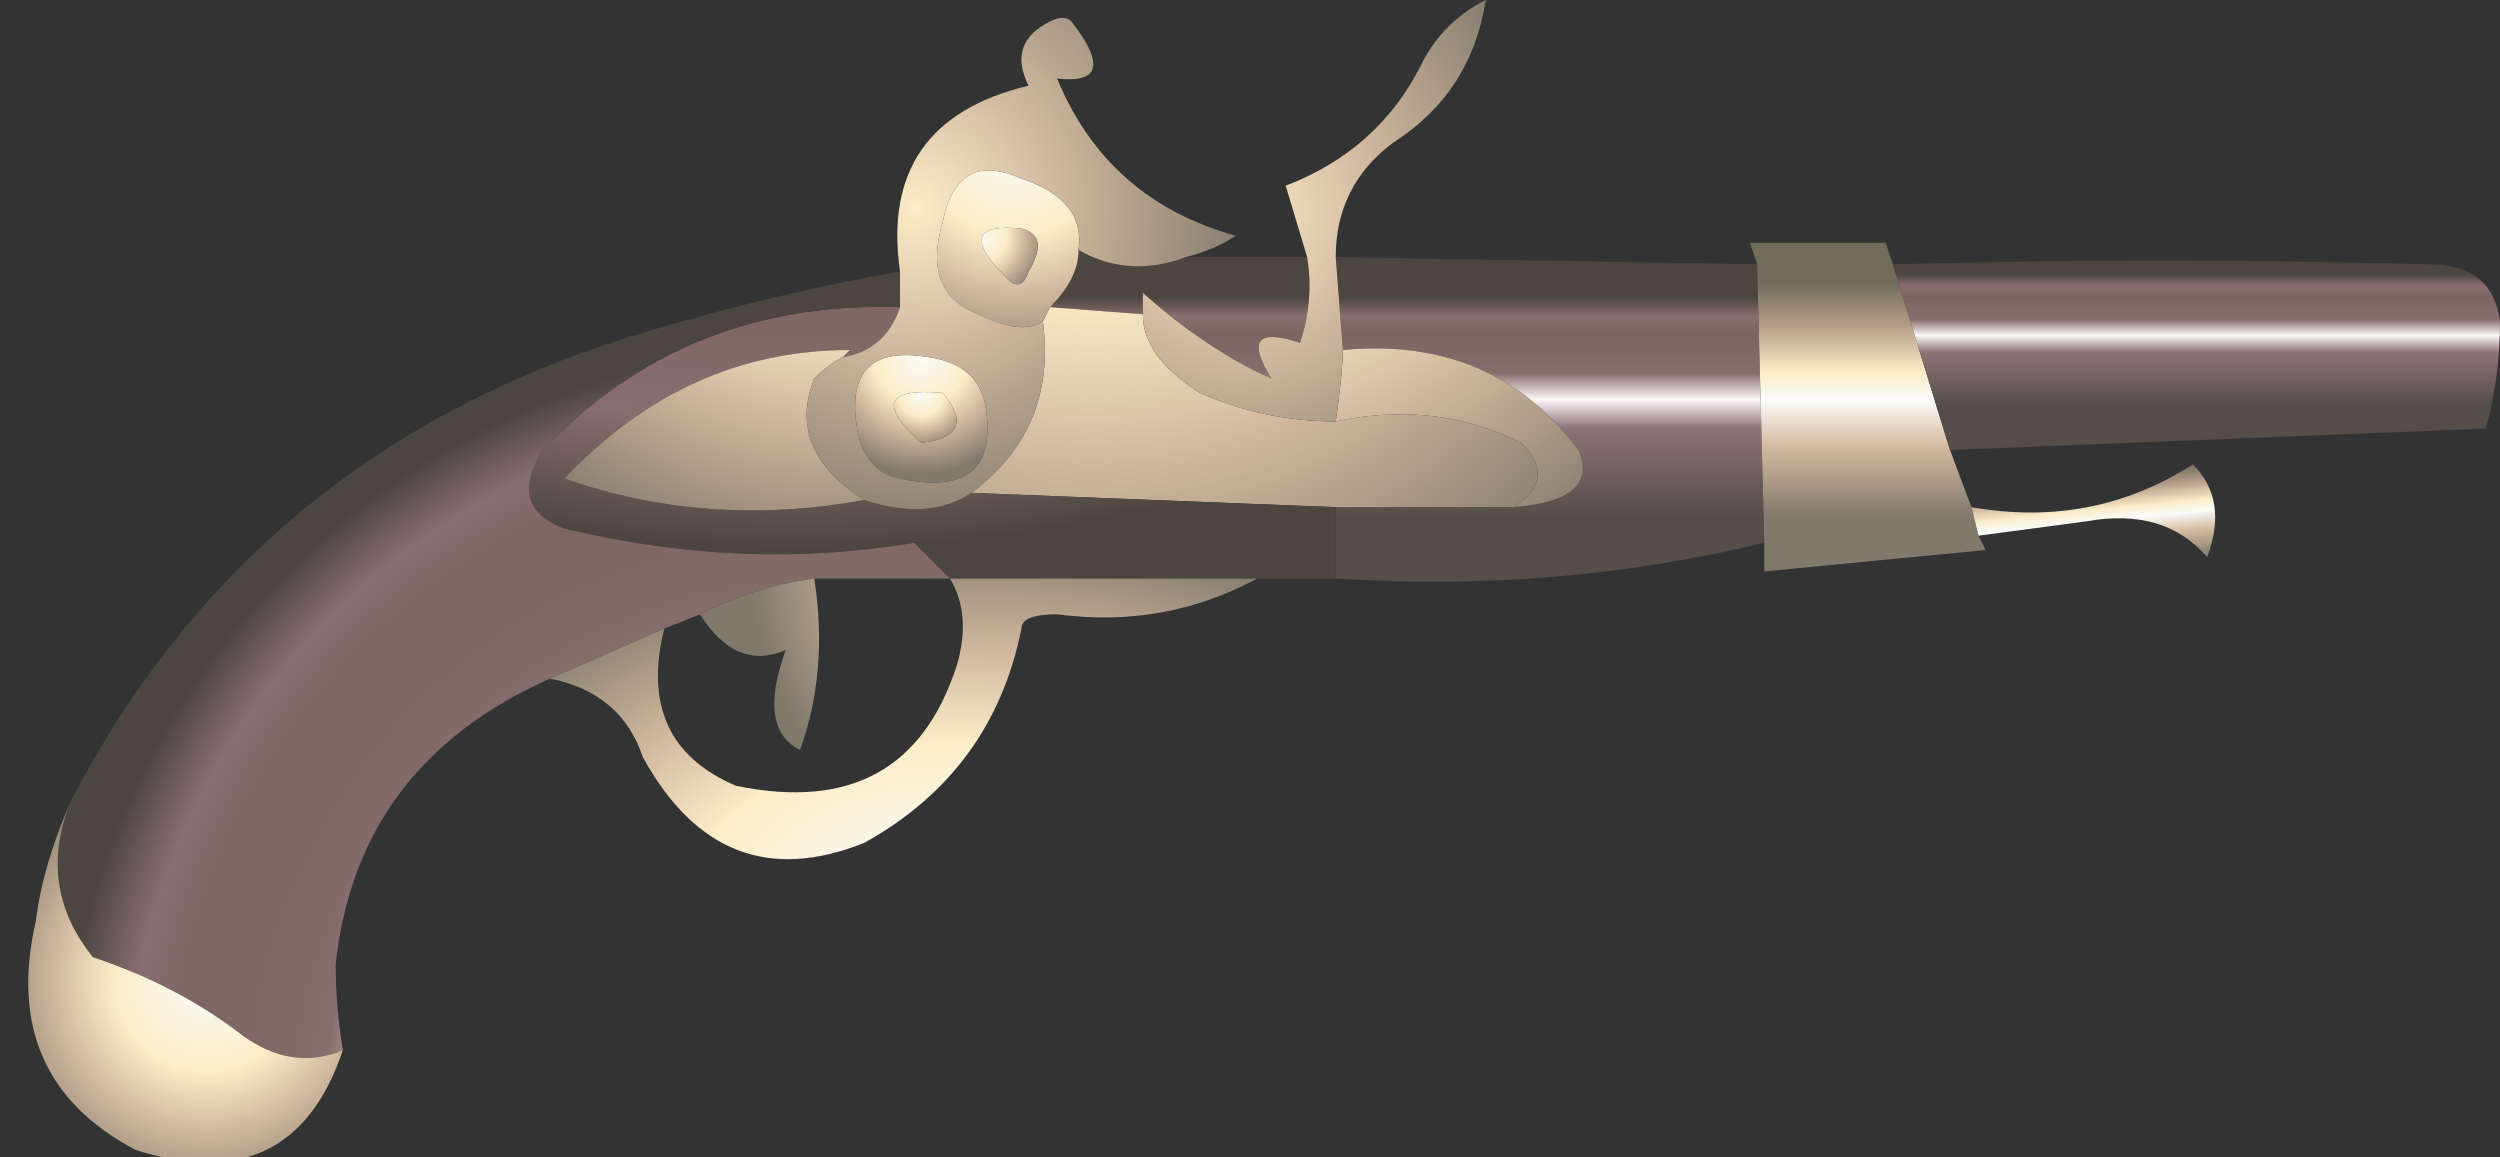
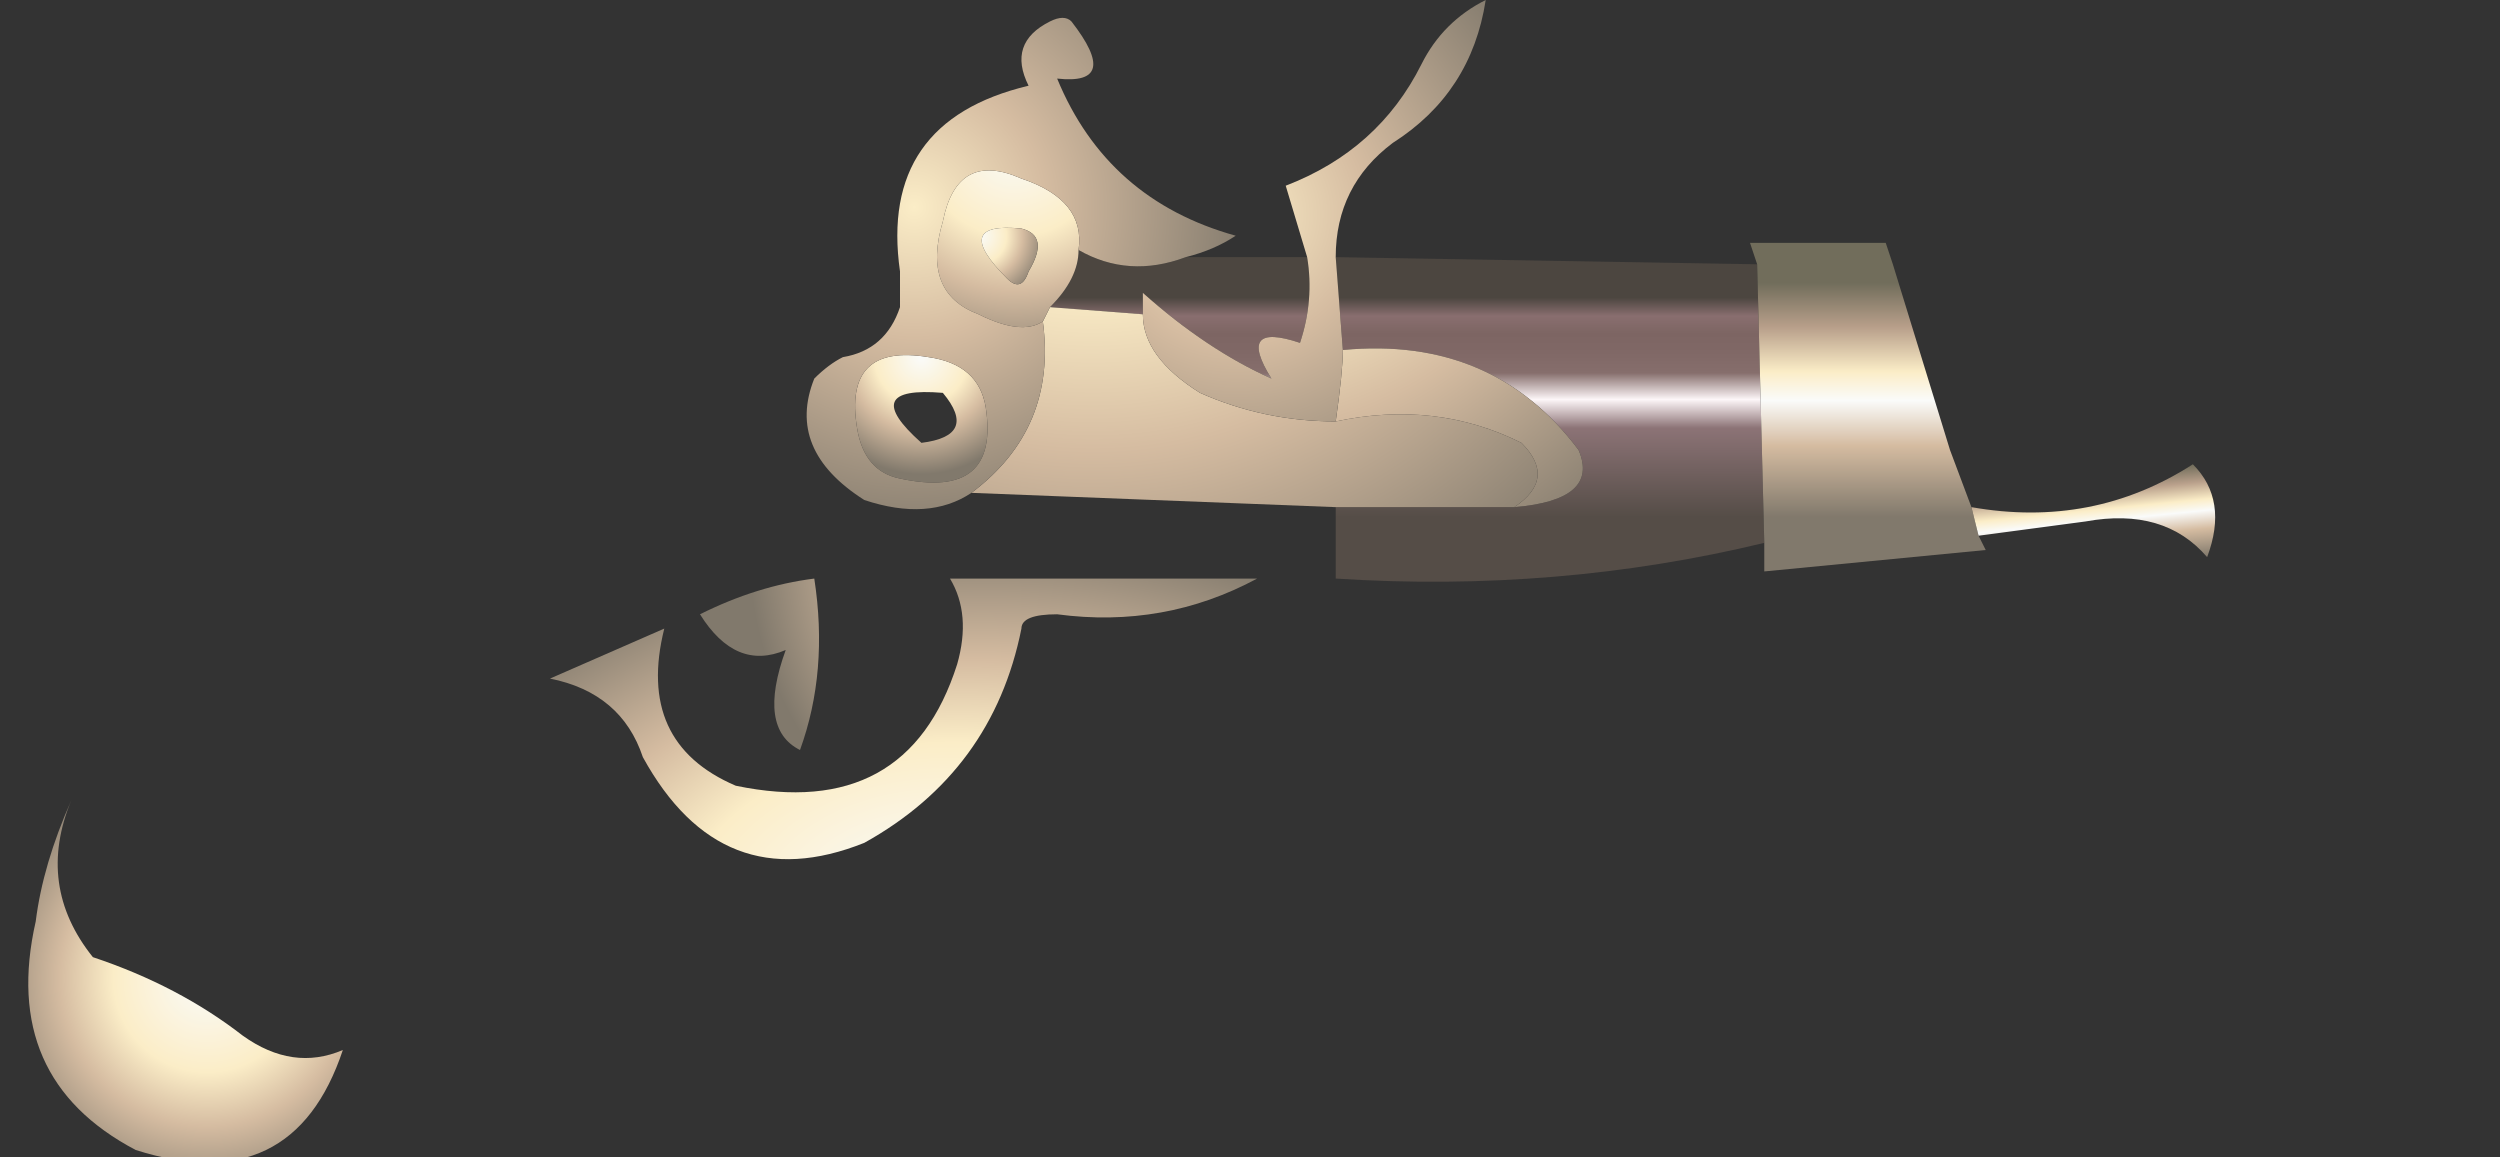
<svg xmlns="http://www.w3.org/2000/svg" height="8.1px" width="17.5px">
  <rect width="100%" height="100%" fill="#333333" stroke="none" />
  <g transform="matrix(1.0, 0.0, 0.0, 1.0, 8.85, 4.05)">
    <path d="M0.3 -2.25 Q0.35 -1.95 0.25 -1.65 -0.2 -1.8 0.05 -1.4 -0.4 -1.6 -0.85 -2.0 L-0.85 -1.85 -1.5 -1.9 Q-1.3 -2.1 -1.3 -2.3 -0.95 -2.1 -0.55 -2.25 L0.3 -2.25 M0.55 -1.6 L0.5 -2.25 3.45 -2.2 3.5 -0.25 Q2.05 0.1 0.5 0.0 L0.5 -0.5 1.75 -0.5 Q2.35 -0.55 2.2 -0.9 1.6 -1.7 0.55 -1.6" fill="url(#gradient0)" fill-rule="evenodd" stroke="none" />
    <path d="M-0.85 -1.85 Q-0.85 -1.55 -0.45 -1.3 0.0 -1.1 0.5 -1.1 1.2 -1.25 1.8 -0.95 2.05 -0.7 1.75 -0.5 L0.5 -0.5 -2.05 -0.6 Q-1.45 -1.05 -1.55 -1.8 L-1.5 -1.9 -0.85 -1.85" fill="url(#gradient1)" fill-rule="evenodd" stroke="none" />
    <path d="M0.5 -1.1 Q0.55 -1.45 0.55 -1.6 1.6 -1.7 2.2 -0.9 2.35 -0.55 1.75 -0.5 2.05 -0.7 1.8 -0.95 1.2 -1.25 0.5 -1.1" fill="url(#gradient2)" fill-rule="evenodd" stroke="none" />
    <path d="M3.45 -2.2 L3.4 -2.35 4.35 -2.35 4.4 -2.2 4.8 -0.9 4.95 -0.5 5.0 -0.3 5.05 -0.2 3.5 -0.05 3.5 -0.25 3.45 -2.2" fill="url(#gradient3)" fill-rule="evenodd" stroke="none" />
    <path d="M4.95 -0.5 Q5.8 -0.35 6.5 -0.8 6.75 -0.55 6.6 -0.15 6.3 -0.5 5.75 -0.4 L5.0 -0.3 4.95 -0.5" fill="url(#gradient4)" fill-rule="evenodd" stroke="none" />
-     <path d="M4.4 -2.2 Q6.25 -2.25 8.15 -2.2 8.6 -2.2 8.65 -1.8 8.65 -1.4 8.55 -1.05 L4.8 -0.9 4.4 -2.2" fill="url(#gradient5)" fill-rule="evenodd" stroke="none" />
-     <path d="M0.5 0.0 L-0.05 0.0 -2.2 0.0 -2.45 -0.25 Q-3.65 -0.05 -4.9 -0.35 -5.3 -0.5 -5.05 -0.9 -4.05 -1.95 -2.55 -1.9 -2.65 -1.6 -2.95 -1.55 L-2.9 -1.6 Q-4.05 -1.6 -4.9 -0.7 -3.9 -0.35 -2.8 -0.55 -2.35 -0.4 -2.05 -0.6 L0.5 -0.5 0.5 0.0" fill="url(#gradient6)" fill-rule="evenodd" stroke="none" />
-     <path d="M-5.0 0.7 Q-6.35 1.3 -6.5 2.7 -6.5 3.0 -6.45 3.3 -6.8 3.45 -7.15 3.2 -7.6 2.85 -8.2 2.65 -8.6 2.15 -8.35 1.55 -7.05 -0.95 -4.25 -1.75 -3.4 -2.0 -2.55 -2.15 L-2.55 -1.9 Q-4.05 -1.95 -5.05 -0.9 -5.3 -0.5 -4.9 -0.35 -3.65 -0.05 -2.45 -0.25 L-2.2 0.0 -3.15 0.0 Q-3.55 0.05 -3.95 0.25 L-4.2 0.35 -5.0 0.7" fill="url(#gradient7)" fill-rule="evenodd" stroke="none" />
-     <path d="M-2.8 -0.55 Q-3.9 -0.35 -4.9 -0.7 -4.05 -1.6 -2.9 -1.6 L-2.95 -1.55 Q-3.05 -1.5 -3.15 -1.4 -3.35 -0.9 -2.8 -0.55" fill="url(#gradient8)" fill-rule="evenodd" stroke="none" />
    <path d="M-2.85 -1.05 Q-2.95 -1.65 -2.35 -1.55 -2.0 -1.5 -1.95 -1.2 -1.85 -0.55 -2.55 -0.7 -2.8 -0.75 -2.85 -1.05 M-2.4 -0.95 Q-2.0 -1.0 -2.25 -1.3 -2.85 -1.35 -2.4 -0.95" fill="url(#gradient9)" fill-rule="evenodd" stroke="none" />
    <path d="M-1.3 -2.3 Q-1.3 -2.1 -1.5 -1.9 L-1.55 -1.8 Q-1.7 -1.7 -2.0 -1.85 -2.4 -2.0 -2.25 -2.5 -2.15 -3.0 -1.7 -2.8 -1.25 -2.65 -1.3 -2.3 M-1.8 -2.1 Q-1.7 -2.0 -1.65 -2.15 -1.5 -2.4 -1.7 -2.45 -2.2 -2.5 -1.8 -2.1" fill="url(#gradient10)" fill-rule="evenodd" stroke="none" />
    <path d="M-1.8 -2.1 Q-2.2 -2.5 -1.7 -2.45 -1.5 -2.4 -1.65 -2.15 -1.7 -2.0 -1.8 -2.1" fill="url(#gradient11)" fill-rule="evenodd" stroke="none" />
-     <path d="M-2.4 -0.95 Q-2.85 -1.35 -2.25 -1.3 -2.0 -1.0 -2.4 -0.95" fill="url(#gradient12)" fill-rule="evenodd" stroke="none" />
    <path d="M-3.15 0.0 Q-3.05 0.65 -3.25 1.2 -3.55 1.05 -3.35 0.5 -3.7 0.65 -3.95 0.25 -3.55 0.05 -3.15 0.0" fill="url(#gradient13)" fill-rule="evenodd" stroke="none" />
    <path d="M-6.45 3.3 Q-6.8 4.35 -7.9 4.0 -8.85 3.5 -8.6 2.4 -8.55 2.0 -8.35 1.55 -8.6 2.15 -8.2 2.65 -7.6 2.85 -7.15 3.2 -6.8 3.45 -6.45 3.3" fill="url(#gradient14)" fill-rule="evenodd" stroke="none" />
    <path d="M-0.05 0.0 Q-0.7 0.35 -1.45 0.25 -1.7 0.25 -1.7 0.35 -1.9 1.35 -2.8 1.85 -3.8 2.25 -4.35 1.25 -4.5 0.8 -5.0 0.7 L-4.2 0.35 Q-4.4 1.15 -3.7 1.45 -2.5 1.7 -2.15 0.6 -2.05 0.25 -2.2 0.0 L-0.05 0.0" fill="url(#gradient15)" fill-rule="evenodd" stroke="none" />
    <path d="M-2.55 -2.15 Q-2.7 -3.2 -1.65 -3.45 -1.8 -3.75 -1.5 -3.9 -1.4 -3.95 -1.35 -3.9 -1.0 -3.45 -1.45 -3.5 -1.1 -2.65 -0.2 -2.4 -0.35 -2.3 -0.55 -2.25 -0.95 -2.1 -1.3 -2.3 -1.25 -2.65 -1.7 -2.8 -2.15 -3.0 -2.25 -2.5 -2.4 -2.0 -2.0 -1.85 -1.7 -1.7 -1.55 -1.8 -1.45 -1.05 -2.05 -0.6 -2.35 -0.4 -2.8 -0.55 -3.35 -0.9 -3.15 -1.4 -3.05 -1.5 -2.95 -1.55 -2.65 -1.6 -2.55 -1.9 L-2.55 -2.15 M-2.85 -1.05 Q-2.8 -0.75 -2.55 -0.7 -1.85 -0.55 -1.95 -1.2 -2.0 -1.5 -2.35 -1.55 -2.95 -1.65 -2.85 -1.05" fill="url(#gradient16)" fill-rule="evenodd" stroke="none" />
    <path d="M0.3 -2.25 L0.15 -2.75 Q0.8 -3.0 1.1 -3.6 1.25 -3.9 1.55 -4.05 1.45 -3.4 0.9 -3.05 0.5 -2.75 0.5 -2.25 L0.55 -1.6 Q0.55 -1.45 0.5 -1.1 0.0 -1.1 -0.45 -1.3 -0.85 -1.55 -0.85 -1.85 L-0.85 -2.0 Q-0.4 -1.6 0.05 -1.4 -0.2 -1.8 0.25 -1.65 0.35 -1.95 0.3 -2.25" fill="url(#gradient17)" fill-rule="evenodd" stroke="none" />
  </g>
  <defs>
    <linearGradient gradientTransform="matrix(0.0, -0.001, 0.005, 0.0, -0.8, -1.25)" gradientUnits="userSpaceOnUse" id="gradient0" spreadMethod="pad" x1="-819.2" x2="819.2">
      <stop offset="0.0" stop-color="#554d47" />
      <stop offset="0.38" stop-color="#8c7376" />
      <stop offset="0.502" stop-color="#fdf6f8" />
      <stop offset="0.616" stop-color="#866e6c" />
      <stop offset="0.702" stop-color="#806866" />
      <stop offset="0.784" stop-color="#7d6563" />
      <stop offset="0.859" stop-color="#896e6f" />
      <stop offset="0.937" stop-color="#4c4640" />
    </linearGradient>
    <radialGradient cx="0" cy="0" gradientTransform="matrix(0.006, 0.0, 0.0, 0.006, -1.2, -4.0)" gradientUnits="userSpaceOnUse" id="gradient1" r="819.2" spreadMethod="pad">
      <stop offset="0.0" stop-color="#fafbfa" />
      <stop offset="0.4" stop-color="#fbedc7" />
      <stop offset="0.631" stop-color="#d5bca1" />
      <stop offset="1.0" stop-color="#81796c" />
    </radialGradient>
    <radialGradient cx="0" cy="0" gradientTransform="matrix(0.005, 0.0, 0.0, 0.005, -0.25, -3.6)" gradientUnits="userSpaceOnUse" id="gradient2" r="819.2" spreadMethod="pad">
      <stop offset="0.0" stop-color="#fafbfa" />
      <stop offset="0.4" stop-color="#fbedc7" />
      <stop offset="0.631" stop-color="#d5bca1" />
      <stop offset="1.0" stop-color="#81796c" />
    </radialGradient>
    <linearGradient gradientTransform="matrix(0.0, 0.001, -9.0E-4, 0.0, 4.1, -1.25)" gradientUnits="userSpaceOnUse" id="gradient3" spreadMethod="pad" x1="-819.2" x2="819.2">
      <stop offset="0.0" stop-color="#716d5b" />
      <stop offset="0.192" stop-color="#b9a08b" />
      <stop offset="0.38" stop-color="#fbedc7" />
      <stop offset="0.502" stop-color="#fafbfa" />
      <stop offset="0.694" stop-color="#d5bca1" />
      <stop offset="1.0" stop-color="#81796c" />
    </linearGradient>
    <linearGradient gradientTransform="matrix(0.0, 4.0E-4, -0.001, 1.0E-4, 5.8, -0.4)" gradientUnits="userSpaceOnUse" id="gradient4" spreadMethod="pad" x1="-819.2" x2="819.2">
      <stop offset="0.0" stop-color="#716d5b" />
      <stop offset="0.192" stop-color="#b9a08b" />
      <stop offset="0.38" stop-color="#fbedc7" />
      <stop offset="0.502" stop-color="#fafbfa" />
      <stop offset="0.694" stop-color="#d5bca1" />
      <stop offset="1.0" stop-color="#81796c" />
    </linearGradient>
    <linearGradient gradientTransform="matrix(0.0, -6.0E-4, 0.003, 0.0, 6.55, -1.7)" gradientUnits="userSpaceOnUse" id="gradient5" spreadMethod="pad" x1="-819.2" x2="819.2">
      <stop offset="0.0" stop-color="#554d47" />
      <stop offset="0.38" stop-color="#8c7376" />
      <stop offset="0.502" stop-color="#fdf6f8" />
      <stop offset="0.616" stop-color="#866e6c" />
      <stop offset="0.702" stop-color="#806866" />
      <stop offset="0.784" stop-color="#7d6563" />
      <stop offset="0.859" stop-color="#896e6f" />
      <stop offset="0.937" stop-color="#4c4640" />
    </linearGradient>
    <radialGradient cx="0" cy="0" gradientTransform="matrix(0.014, 0.0, 0.0, 0.014, -3.25, -10.95)" gradientUnits="userSpaceOnUse" id="gradient6" r="819.2" spreadMethod="pad">
      <stop offset="0.0" stop-color="#554d47" />
      <stop offset="0.38" stop-color="#8c7376" />
      <stop offset="0.502" stop-color="#fdf6f8" />
      <stop offset="0.616" stop-color="#866e6c" />
      <stop offset="0.702" stop-color="#806866" />
      <stop offset="0.784" stop-color="#7d6563" />
      <stop offset="0.859" stop-color="#896e6f" />
      <stop offset="0.937" stop-color="#4c4640" />
    </radialGradient>
    <radialGradient cx="0" cy="0" gradientTransform="matrix(0.007, 0.0, 0.0, 0.007, -3.05, 3.75)" gradientUnits="userSpaceOnUse" id="gradient7" r="819.2" spreadMethod="pad">
      <stop offset="0.0" stop-color="#554d47" />
      <stop offset="0.38" stop-color="#8c7376" />
      <stop offset="0.502" stop-color="#fdf6f8" />
      <stop offset="0.616" stop-color="#866e6c" />
      <stop offset="0.702" stop-color="#806866" />
      <stop offset="0.784" stop-color="#7d6563" />
      <stop offset="0.859" stop-color="#896e6f" />
      <stop offset="0.937" stop-color="#4c4640" />
    </radialGradient>
    <radialGradient cx="0" cy="0" gradientTransform="matrix(0.004, 0.0, 0.0, 0.004, -3.05, -3.25)" gradientUnits="userSpaceOnUse" id="gradient8" r="819.2" spreadMethod="pad">
      <stop offset="0.0" stop-color="#fafbfa" />
      <stop offset="0.4" stop-color="#fbedc7" />
      <stop offset="0.631" stop-color="#d5bca1" />
      <stop offset="1.0" stop-color="#81796c" />
    </radialGradient>
    <radialGradient cx="0" cy="0" gradientTransform="matrix(0.001, 0.0, 0.0, 0.001, -2.4, -1.55)" gradientUnits="userSpaceOnUse" id="gradient9" r="819.2" spreadMethod="pad">
      <stop offset="0.0" stop-color="#fafbfa" />
      <stop offset="0.4" stop-color="#fbedc7" />
      <stop offset="0.631" stop-color="#d5bca1" />
      <stop offset="1.0" stop-color="#81796c" />
    </radialGradient>
    <radialGradient cx="0" cy="0" gradientTransform="matrix(0.002, 0.0, 0.0, 0.002, -1.75, -3.05)" gradientUnits="userSpaceOnUse" id="gradient10" r="819.2" spreadMethod="pad">
      <stop offset="0.0" stop-color="#fafbfa" />
      <stop offset="0.4" stop-color="#fbedc7" />
      <stop offset="0.631" stop-color="#d5bca1" />
      <stop offset="1.0" stop-color="#81796c" />
    </radialGradient>
    <radialGradient cx="0" cy="0" gradientTransform="matrix(6.0E-4, 0.0, 0.0, 6.0E-4, -2.0, -2.4)" gradientUnits="userSpaceOnUse" id="gradient11" r="819.2" spreadMethod="pad">
      <stop offset="0.0" stop-color="#fafbfa" />
      <stop offset="0.4" stop-color="#fbedc7" />
      <stop offset="0.631" stop-color="#d5bca1" />
      <stop offset="1.0" stop-color="#81796c" />
    </radialGradient>
    <radialGradient cx="0" cy="0" gradientTransform="matrix(5.0E-4, 0.0, 0.0, 5.0E-4, -2.4, -1.3)" gradientUnits="userSpaceOnUse" id="gradient12" r="819.2" spreadMethod="pad">
      <stop offset="0.0" stop-color="#fafbfa" />
      <stop offset="0.4" stop-color="#fbedc7" />
      <stop offset="0.631" stop-color="#d5bca1" />
      <stop offset="1.0" stop-color="#81796c" />
    </radialGradient>
    <radialGradient cx="0" cy="0" gradientTransform="matrix(0.003, 0.0, 0.0, 0.003, -1.15, -0.2)" gradientUnits="userSpaceOnUse" id="gradient13" r="819.2" spreadMethod="pad">
      <stop offset="0.0" stop-color="#fafbfa" />
      <stop offset="0.4" stop-color="#fbedc7" />
      <stop offset="0.631" stop-color="#d5bca1" />
      <stop offset="1.0" stop-color="#81796c" />
    </radialGradient>
    <radialGradient cx="0" cy="0" gradientTransform="matrix(0.002, 0.0, 0.0, 0.002, -7.4, 2.8)" gradientUnits="userSpaceOnUse" id="gradient14" r="819.2" spreadMethod="pad">
      <stop offset="0.0" stop-color="#fafbfa" />
      <stop offset="0.4" stop-color="#fbedc7" />
      <stop offset="0.631" stop-color="#d5bca1" />
      <stop offset="1.0" stop-color="#81796c" />
    </radialGradient>
    <radialGradient cx="0" cy="0" gradientTransform="matrix(0.005, -6.0E-4, 3.0E-4, 0.003, -2.4, 2.15)" gradientUnits="userSpaceOnUse" id="gradient15" r="819.2" spreadMethod="pad">
      <stop offset="0.0" stop-color="#fafbfa" />
      <stop offset="0.4" stop-color="#fbedc7" />
      <stop offset="0.631" stop-color="#d5bca1" />
      <stop offset="1.0" stop-color="#81796c" />
    </radialGradient>
    <radialGradient cx="0" cy="0" gradientTransform="matrix(0.003, 0.0, 0.0, 0.003, -2.45, -2.6)" gradientUnits="userSpaceOnUse" id="gradient16" r="819.2" spreadMethod="pad">
      <stop offset="0.0" stop-color="#fbedc7" />
      <stop offset="0.373" stop-color="#d5bca1" />
      <stop offset="0.976" stop-color="#81796c" />
    </radialGradient>
    <radialGradient cx="0" cy="0" gradientTransform="matrix(0.003, 0.0, 0.0, 0.003, -0.2, -2.55)" gradientUnits="userSpaceOnUse" id="gradient17" r="819.2" spreadMethod="pad">
      <stop offset="0.0" stop-color="#fbedc7" />
      <stop offset="0.373" stop-color="#d5bca1" />
      <stop offset="0.976" stop-color="#81796c" />
    </radialGradient>
  </defs>
</svg>